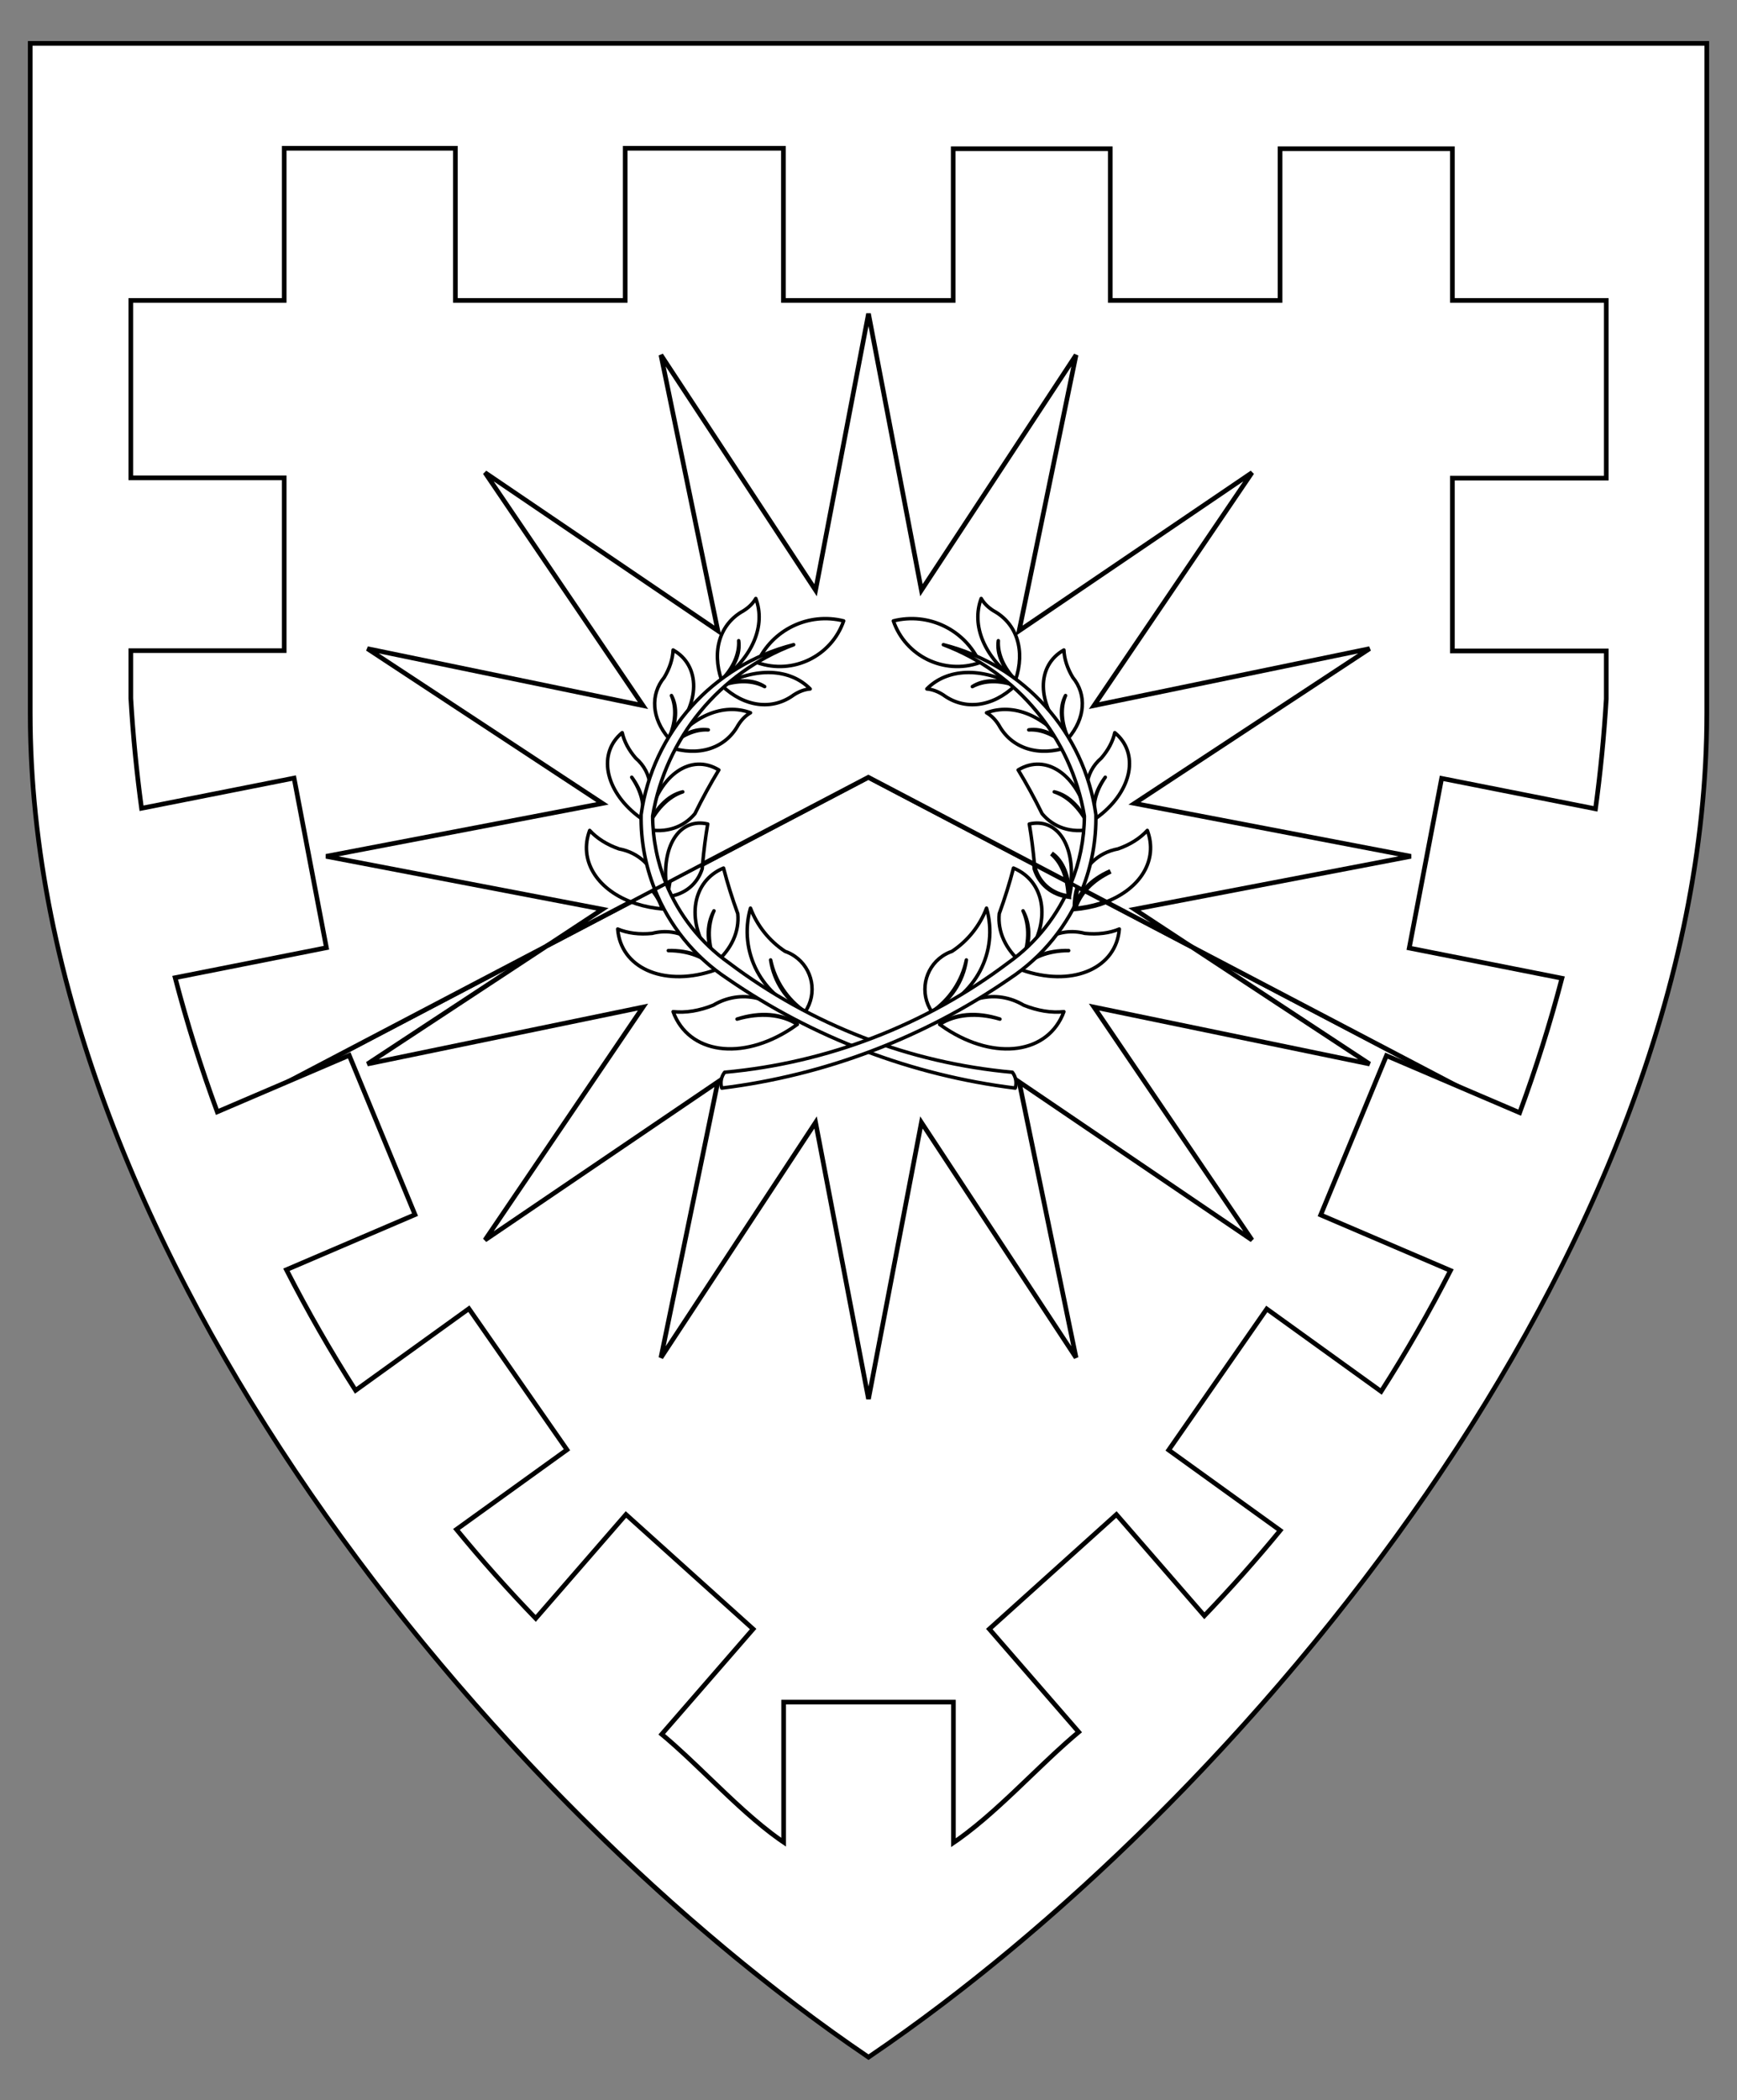
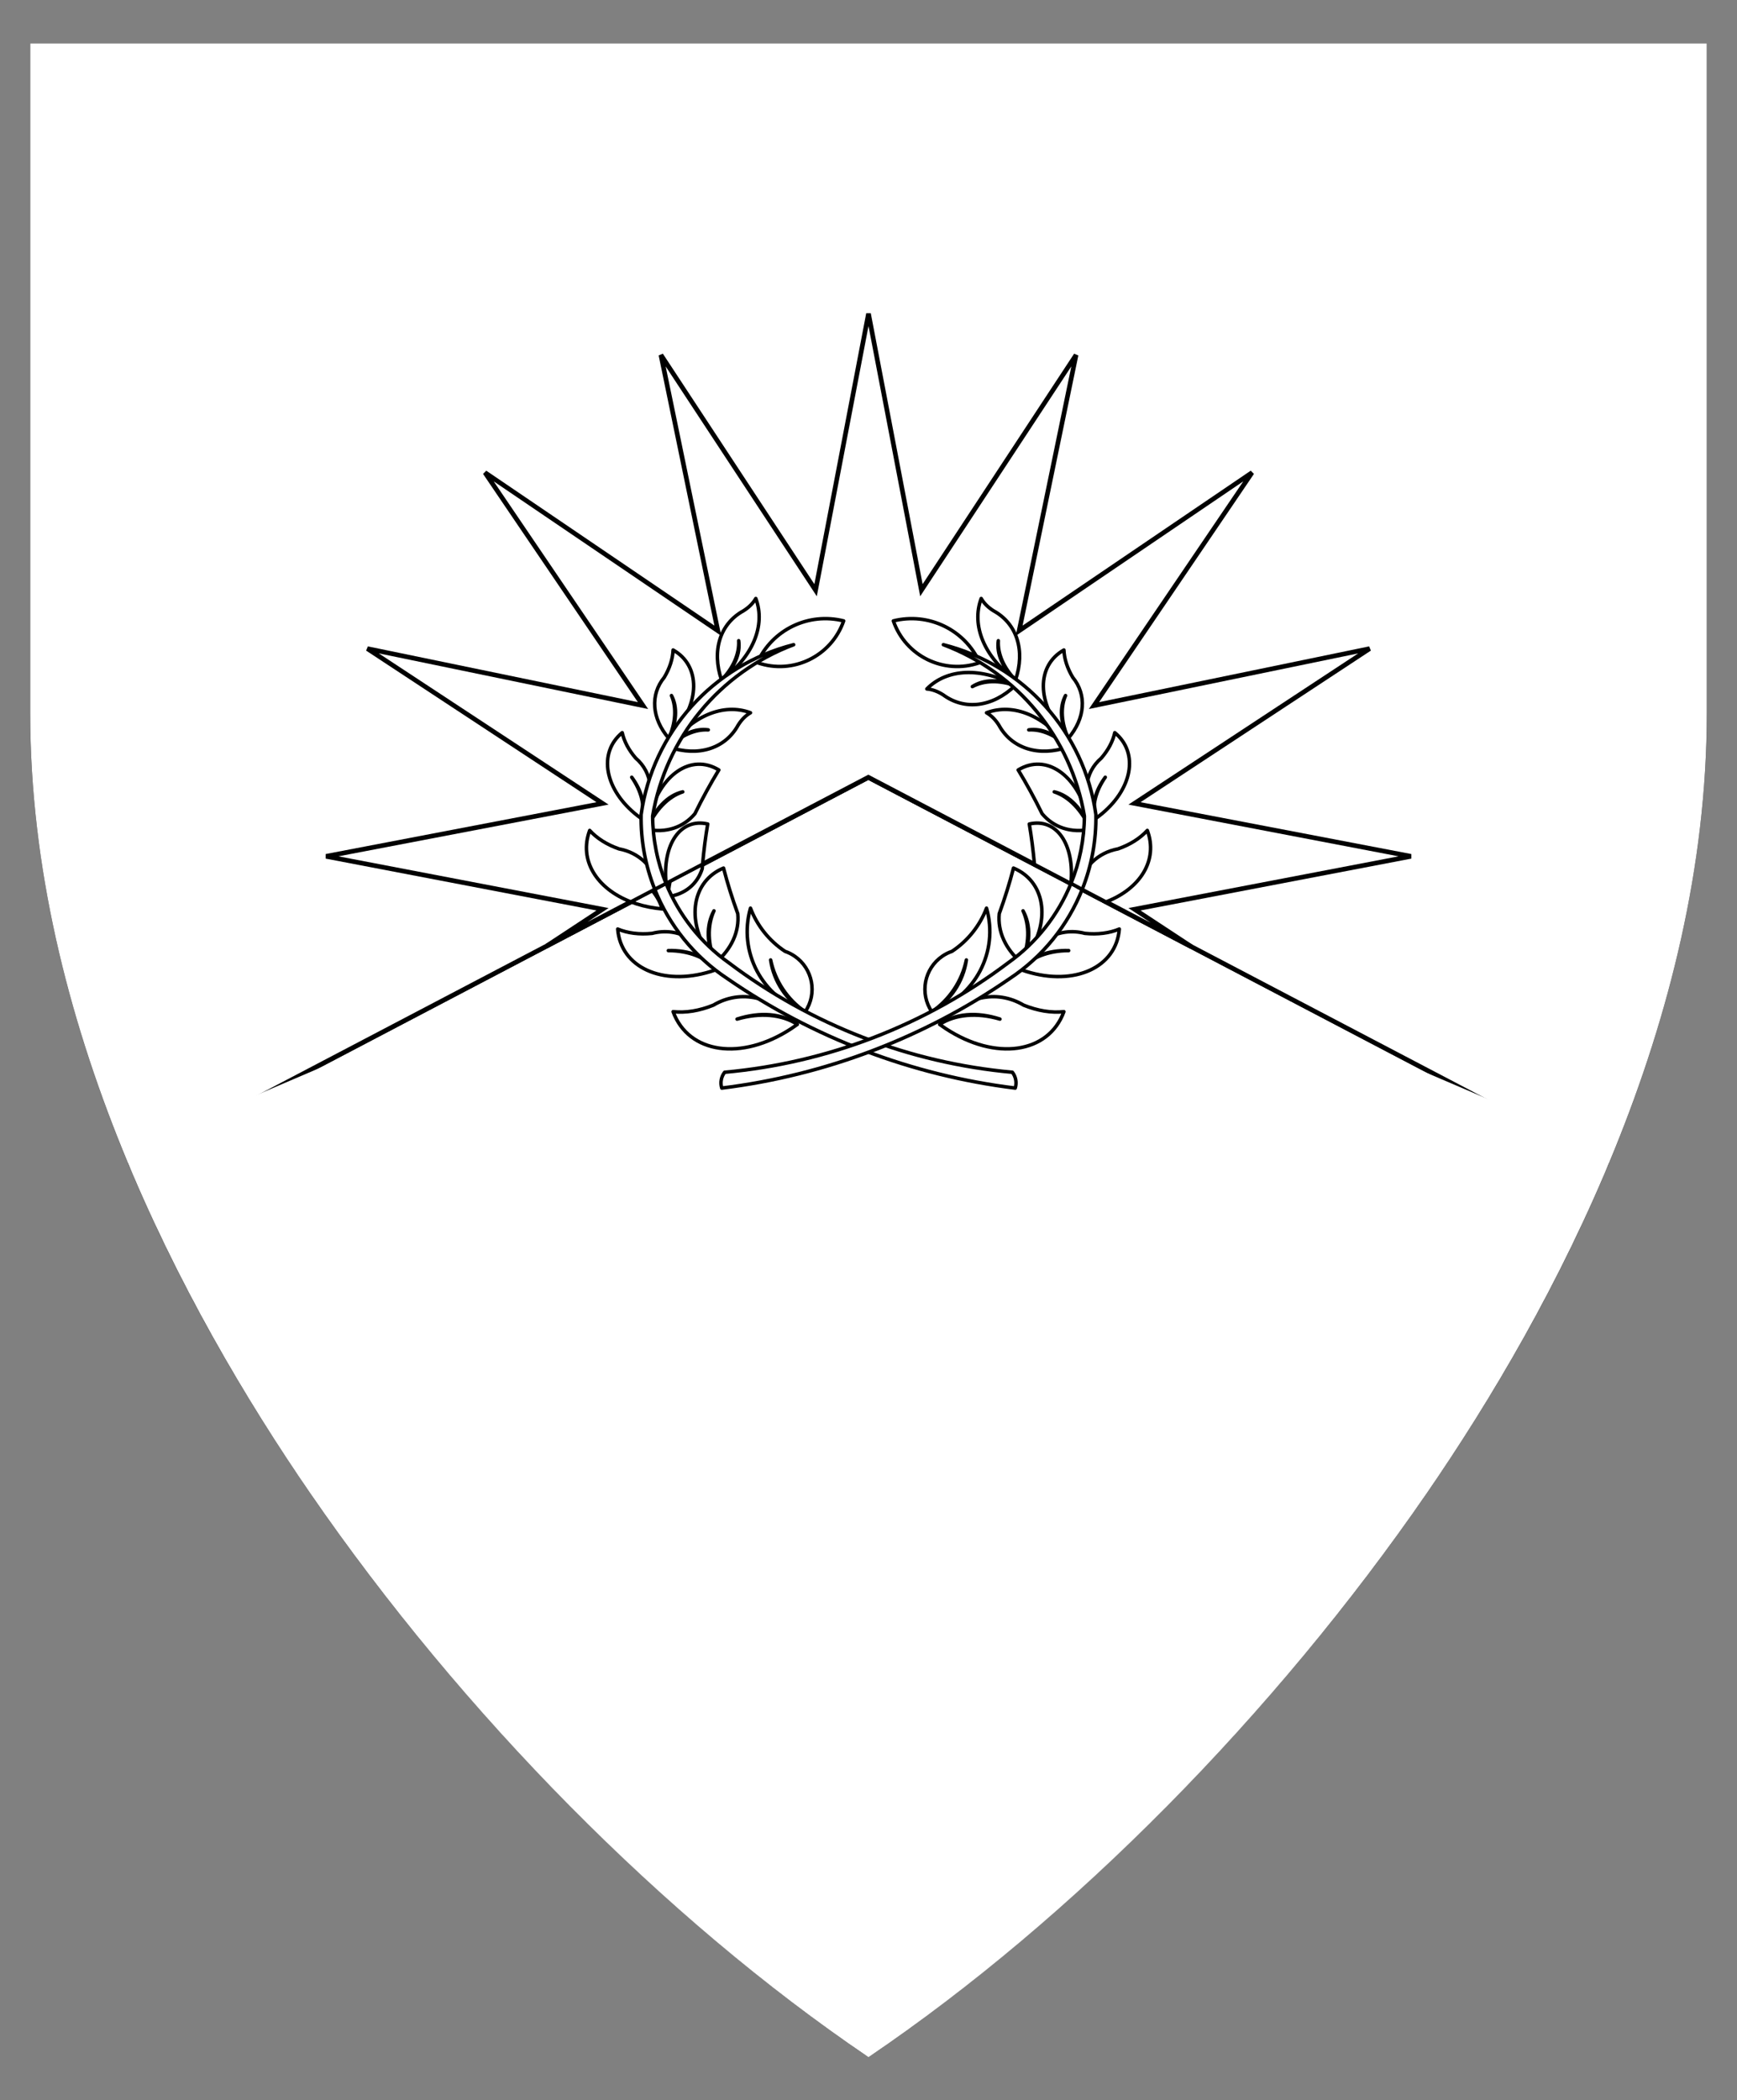
<svg xmlns="http://www.w3.org/2000/svg" version="1.1" id="Field" x="0px" y="0px" width="373.75px" height="451.681px" viewBox="0 0 373.75 451.681" enable-background="new 0 0 373.75 451.681" xml:space="preserve">
  <rect x="0" y="0" width="373.75" height="451.681" fill="#808080" stroke="none" />
  <g>
    <path fill="#FFFFFF" stroke="#000000" d="M28.16,250.364l158.682-83.197l158.757,83.176   c-33.728,80.611-101.706,152.796-158.724,191.485C129.863,403.143,61.891,330.967,28.16,250.364z" />
    <path fill="#FFFFFF" stroke="#000000" d="M28.16,250.364l158.682-83.197l158.745,83.203l0.012-0.027   c13.198-31.543,21.151-64.377,21.151-96.999V9.828H7v143.516C7,185.973,14.957,218.814,28.16,250.364z" />
  </g>
  <g>
-     <polygon fill="#FFFFFF" stroke="#000000" points="117.706,203.403 186.842,167.167 256.304,203.574 256.306,203.575 294.7,228.829    235.394,216.588 269.4,266.693 219.294,232.688 231.536,291.992 198.26,241.4 186.875,300.875 175.49,241.4 142.213,291.992    154.455,232.688 104.35,266.693 138.356,216.588 79.051,228.829  " />
    <polygon fill="#FFFFFF" stroke="#000000" points="256.304,203.574 186.842,167.167 117.706,203.403 129.643,195.552    70.167,184.167 129.643,172.784 79.051,139.504 138.356,151.748 104.35,101.642 154.455,135.648 142.213,76.343 175.49,126.935    186.875,67.459 198.26,126.935 231.536,76.343 219.294,135.648 269.4,101.642 235.394,151.748 294.7,139.504 244.107,172.784    303.584,184.167 244.107,195.552 256.306,203.575  " />
  </g>
  <g id="Laurel_1_2_">
    <g>
      <path id="path29_1_" fill="#FFFFFF" stroke="#000000" stroke-width="0.75" stroke-linecap="round" stroke-linejoin="round" stroke-miterlimit="3" d="    M165.815,206.457c0.951,4.534,3.612,8.526,7.43,11.146c2.677-3.942,1.649-9.307-2.292-11.982    c-0.632-0.429-1.318-0.773-2.042-1.021c-3.388-2.244-5.986-5.492-7.431-9.288c-2.695,9.382,2.498,19.221,11.765,22.291    C169.22,215.194,166.489,211.101,165.815,206.457z" />
      <path id="path34_1_" fill="#FFFFFF" stroke="#000000" stroke-width="0.75" stroke-linecap="round" stroke-linejoin="round" stroke-miterlimit="3" d="    M153.621,195.893c-1.459,3.216-1.346,7.222,0.313,11.184c3.46-2.937,5.195-6.75,4.813-10.573c-1.194-3.262-2.219-6.537-3.068-9.81    c-6.7,2.781-8.114,11.062-3.162,18.498c0.432,0.648,0.906,1.278,1.417,1.885C152.014,203.103,151.897,198.996,153.621,195.893z" />
      <path id="path39_1_" fill="#FFFFFF" stroke="#000000" stroke-width="0.75" stroke-linecap="round" stroke-linejoin="round" stroke-miterlimit="3" d="    M143.322,189.978c0.018,0.184,0.038,0.37,0.061,0.556c0.091,0.761,0.221,1.53,0.385,2.302c-0.022-4.277,1.346-7.678,3.726-9.264    c-2.223,1.822-3.558,5.139-3.726,9.264c3.612-0.503,6.252-2.659,7.321-5.975c0.027-0.334,0.055-0.667,0.085-1L143.322,189.978z" />
      <path id="path74_1_" fill="#FFFFFF" stroke="#000000" stroke-width="0.75" stroke-linecap="round" stroke-linejoin="round" stroke-miterlimit="3" d="    M135.734,193.956c1.639,0.632,3.452,1.101,5.409,1.371c0.44,0.061,0.882,0.111,1.329,0.15c-0.93-3.298-3.691-6.203-7.672-8.074    c4.114,1.777,6.917,4.726,7.672,8.074c0.019-1.699-0.193-3.288-0.61-4.732L135.734,193.956z" />
      <path id="path79_1_" fill="#FFFFFF" stroke="#000000" stroke-width="0.75" stroke-linecap="round" stroke-linejoin="round" stroke-miterlimit="3" d="    M143.806,204.441c4.479-0.128,8.266,1.36,10.365,4.074c-2.806-6.196-8.21-9.23-13.854-7.778c-2.725,0.28-5.271-0.041-7.409-0.932    c0.647,8.251,9.599,12.341,19.996,9.135c0.424-0.13,0.846-0.271,1.267-0.425C151.934,205.919,148.207,204.455,143.806,204.441z" />
      <path id="path84_1_" fill="#FFFFFF" stroke="#000000" stroke-width="0.75" stroke-linecap="round" stroke-linejoin="round" stroke-miterlimit="3" d="    M158.593,219.172c5.015-1.624,9.755-1.209,12.977,1.139c-5.115-6.017-12.169-7.631-18.079-4.135    c-2.988,1.214-5.965,1.698-8.658,1.403c3.323,9.036,14.713,10.663,25.439,3.63c0.438-0.288,0.871-0.588,1.298-0.899    C168.231,218.142,163.563,217.73,158.593,219.172z" />
      <path id="path89_1_" fill="#FFFFFF" stroke="#000000" stroke-width="0.75" stroke-linecap="round" stroke-linejoin="round" stroke-miterlimit="3" d="    M140.882,191.254c3.083,7.74,8.479,14.495,15.643,19.228c18.445,12.715,39.688,20.788,61.921,23.53    c0.365-1.168,0.134-2.439-0.618-3.404c-22.126-2.002-43.252-10.153-60.991-23.528c-6.124-4.353-10.771-10.309-13.53-17.081    L140.882,191.254z" />
      <path id="path102_1_" fill="#FFFFFF" stroke="#000000" stroke-width="0.75" stroke-linecap="round" stroke-linejoin="round" stroke-miterlimit="3" d="    M207.936,206.457c-0.949,4.534-3.611,8.526-7.431,11.146c-2.676-3.942-1.649-9.307,2.294-11.982    c0.632-0.429,1.317-0.773,2.042-1.021c3.387-2.244,5.985-5.492,7.43-9.288c2.694,9.382-2.498,19.221-11.766,22.291    C204.532,215.194,207.261,211.101,207.936,206.457z" />
      <path id="path107_1_" fill="#FFFFFF" stroke="#000000" stroke-width="0.75" stroke-linecap="round" stroke-linejoin="round" stroke-miterlimit="3" d="    M220.13,195.893c1.459,3.216,1.346,7.222-0.315,11.184c-3.457-2.937-5.193-6.75-4.811-10.573c1.193-3.262,2.219-6.537,3.067-9.81    c6.7,2.781,8.116,11.062,3.162,18.498c-0.434,0.648-0.905,1.278-1.419,1.885C221.738,203.103,221.855,198.996,220.13,195.893z" />
      <path id="path152_1_" fill="#FFFFFF" stroke="#000000" stroke-width="0.75" stroke-linecap="round" stroke-linejoin="round" stroke-miterlimit="3" d="    M229.943,204.441c-4.478-0.128-8.265,1.36-10.363,4.074c2.807-6.196,8.213-9.23,13.854-7.778c2.725,0.28,5.273-0.041,7.409-0.932    c-0.647,8.251-9.6,12.341-19.996,9.135c-0.425-0.13-0.847-0.271-1.267-0.425C221.815,205.919,225.544,204.455,229.943,204.441z" />
      <path id="path157_1_" fill="#FFFFFF" stroke="#000000" stroke-width="0.75" stroke-linecap="round" stroke-linejoin="round" stroke-miterlimit="3" d="    M215.158,219.172c-5.015-1.624-9.757-1.209-12.979,1.139c5.116-6.017,12.172-7.631,18.079-4.135    c2.99,1.214,5.967,1.698,8.66,1.403c-3.324,9.036-14.713,10.663-25.44,3.63c-0.437-0.288-0.869-0.588-1.299-0.899    C205.521,218.142,210.188,217.73,215.158,219.172z" />
      <path id="path162_2_" fill="#FFFFFF" stroke="#000000" stroke-width="0.75" stroke-linecap="round" stroke-linejoin="round" stroke-miterlimit="3" d="    M232.856,191.285c-3.086,7.727-8.478,14.47-15.632,19.196c-18.443,12.715-39.686,20.788-61.919,23.53    c-0.366-1.168-0.133-2.439,0.618-3.404c22.127-2.002,43.253-10.153,60.991-23.528c6.126-4.355,10.774-10.315,13.534-17.093    L232.856,191.285z" />
    </g>
    <g>
      <path id="path24_1_" fill="#FFFFFF" stroke="#000000" stroke-width="0.75" stroke-linecap="round" stroke-linejoin="round" stroke-miterlimit="3" d="    M162.951,142.514c3.198-7.099,11.027-10.882,18.576-8.978c-2.62,7.594-10.901,11.627-18.494,9.006    C163.006,142.534,162.979,142.523,162.951,142.514z" />
      <path id="path39_2_" fill="#FFFFFF" stroke="#000000" stroke-width="0.75" stroke-linecap="round" stroke-linejoin="round" stroke-miterlimit="3" d="    M151.174,185.861c0.263-2.953,0.632-5.837,1.105-8.644c-5.838-1.357-9.778,4.323-8.957,12.76L151.174,185.861z" />
      <path id="path44_1_" fill="#FFFFFF" stroke="#000000" stroke-width="0.75" stroke-linecap="round" stroke-linejoin="round" stroke-miterlimit="3" d="    M146.905,170.3c-3.156,1.033-5.935,3.925-7.762,8.072c4.149,0.828,7.897-0.392,10.385-3.379c1.605-3.273,3.321-6.41,5.141-9.401    c-5.971-3.633-12.702,0.972-15.029,10.285c-0.204,0.813-0.369,1.646-0.496,2.496C140.821,173.998,143.672,171.035,146.905,170.3z" />
      <path id="path49_1_" fill="#FFFFFF" stroke="#000000" stroke-width="0.75" stroke-linecap="round" stroke-linejoin="round" stroke-miterlimit="3" d="    M152.395,156.973c-2.828-0.163-5.851,1.162-8.443,3.696c6.313,2.153,12.114,0.314,14.869-4.713    c0.731-1.173,1.646-2.09,2.661-2.666c-5.822-2.182-12.643,0.689-17.529,7.379C146.486,157.924,149.585,156.567,152.395,156.973z" />
-       <path id="path54_1_" fill="#FFFFFF" stroke="#000000" stroke-width="0.75" stroke-linecap="round" stroke-linejoin="round" stroke-miterlimit="3" d="    M164.532,147.664c-2.494-1.341-5.793-1.419-9.212-0.218c4.81,4.619,10.846,5.405,15.466,2.011    c1.159-0.753,2.375-1.198,3.539-1.291c-4.355-4.439-11.75-4.719-19.005-0.72C158.775,146.028,162.158,146.108,164.532,147.664z" />
      <path id="path59_1_" fill="#FFFFFF" stroke="#000000" stroke-width="0.75" stroke-linecap="round" stroke-linejoin="round" stroke-miterlimit="3" d="    M158.942,137.798c0.163,2.827-1.161,5.851-3.695,8.442c-2.154-6.313-0.315-12.114,4.713-14.868c1.173-0.731,2.09-1.646,2.666-2.66    c2.183,5.823-0.688,12.642-7.379,17.528C157.991,143.707,159.35,140.607,158.942,137.798z" />
      <path id="path64_1_" fill="#FFFFFF" stroke="#000000" stroke-width="0.75" stroke-linecap="round" stroke-linejoin="round" stroke-miterlimit="3" d="    M144.479,149.59c1.12,2.601,0.91,5.895-0.584,9.196c-3.661-4.265-4.038-9.378-0.968-13.105c1.168-1.949,1.825-3.975,1.906-5.889    c5.959,3.359,5.882,11.504-0.174,18.191c-0.248,0.273-0.502,0.542-0.765,0.804C145.607,155.467,145.823,152.09,144.479,149.59z" />
      <path id="path69_1_" fill="#FFFFFF" stroke="#000000" stroke-width="0.75" stroke-linecap="round" stroke-linejoin="round" stroke-miterlimit="3" d="    M135.93,167.159c2.219,2.976,3.013,6.248,2.172,8.955c2.865-4.835,2.348-9.938-1.322-13.075c-1.49-1.716-2.486-3.597-2.9-5.468    c-5.285,4.343-3.793,12.351,3.33,17.884c0.291,0.226,0.589,0.445,0.893,0.659C138.798,173.369,138.015,170.148,135.93,167.159z" />
      <path id="path74_2_" fill="#FFFFFF" stroke="#000000" stroke-width="0.75" stroke-linecap="round" stroke-linejoin="round" stroke-miterlimit="3" d="    M141.863,190.745c-1.253-4.338-4.362-7.373-8.66-8.173c-2.588-0.898-4.761-2.264-6.32-3.976c-2.375,6.344,1.47,12.513,8.852,15.36    L141.863,190.745z" />
      <path id="path89_2_" fill="#FFFFFF" stroke="#000000" stroke-width="0.75" stroke-linecap="round" stroke-linejoin="round" stroke-miterlimit="3" d="    M143.307,189.998c-1.852-4.545-2.853-9.458-2.881-14.501c2.834-16.806,14.39-30.838,30.342-36.843    c-17.35,4.375-30.324,18.816-32.818,36.534c-0.101,5.583,0.927,11.033,2.932,16.066L143.307,189.998z" />
      <path id="path97_1_" fill="#FFFFFF" stroke="#000000" stroke-width="0.75" stroke-linecap="round" stroke-linejoin="round" stroke-miterlimit="3" d="    M210.8,142.514c-3.198-7.099-11.026-10.882-18.576-8.978c2.62,7.594,10.9,11.627,18.495,9.006    C210.744,142.534,210.772,142.523,210.8,142.514z" />
      <path id="path112_2_" fill="#FFFFFF" stroke="#000000" stroke-width="0.75" stroke-linecap="round" stroke-linejoin="round" stroke-miterlimit="3" d="    M222.581,185.899c-0.263-2.967-0.632-5.863-1.108-8.682c5.846-1.359,9.788,4.338,8.955,12.794L222.581,185.899z" />
-       <path id="path112_1_" fill="#FFFFFF" stroke="#000000" d="M230.428,190.012c-0.017,0.173-0.035,0.347-0.057,0.522    c-0.094,0.761-0.223,1.53-0.389,2.302c0.022-4.277-1.346-7.678-3.723-9.264c2.222,1.822,3.556,5.139,3.723,9.264    c-3.609-0.503-6.251-2.659-7.319-5.975c-0.026-0.321-0.054-0.642-0.082-0.962L230.428,190.012z" />
      <path id="path117_1_" fill="#FFFFFF" stroke="#000000" stroke-width="0.75" stroke-linecap="round" stroke-linejoin="round" stroke-miterlimit="3" d="    M226.846,170.3c3.156,1.033,5.937,3.925,7.761,8.072c-4.148,0.828-7.896-0.392-10.384-3.379c-1.605-3.273-3.321-6.41-5.14-9.401    c5.971-3.633,12.7,0.972,15.029,10.285c0.202,0.813,0.368,1.646,0.494,2.496C232.929,173.998,230.08,171.035,226.846,170.3z" />
      <path id="path122_1_" fill="#FFFFFF" stroke="#000000" stroke-width="0.75" stroke-linecap="round" stroke-linejoin="round" stroke-miterlimit="3" d="    M221.358,156.973c2.827-0.163,5.85,1.162,8.44,3.696c-6.313,2.153-12.113,0.314-14.866-4.713c-0.733-1.173-1.647-2.09-2.662-2.666    c5.823-2.182,12.644,0.689,17.528,7.379C227.267,157.924,224.165,156.567,221.358,156.973z" />
      <path id="path127_1_" fill="#FFFFFF" stroke="#000000" stroke-width="0.75" stroke-linecap="round" stroke-linejoin="round" stroke-miterlimit="3" d="    M209.221,147.664c2.493-1.341,5.792-1.419,9.213-0.218c-4.813,4.619-10.847,5.405-15.468,2.011    c-1.159-0.753-2.375-1.198-3.539-1.291c4.354-4.439,11.75-4.719,19.007-0.72C214.977,146.028,211.595,146.108,209.221,147.664z" />
      <path id="path132_1_" fill="#FFFFFF" stroke="#000000" stroke-width="0.75" stroke-linecap="round" stroke-linejoin="round" stroke-miterlimit="3" d="    M214.809,137.798c-0.161,2.827,1.162,5.851,3.697,8.442c2.151-6.313,0.314-12.114-4.715-14.868    c-1.173-0.731-2.09-1.646-2.664-2.66c-2.183,5.823,0.687,12.642,7.379,17.528C215.76,143.707,214.404,140.607,214.809,137.798z" />
      <path id="path137_1_" fill="#FFFFFF" stroke="#000000" stroke-width="0.75" stroke-linecap="round" stroke-linejoin="round" stroke-miterlimit="3" d="    M229.271,149.59c-1.12,2.601-0.911,5.895,0.585,9.196c3.659-4.265,4.036-9.378,0.967-13.105c-1.169-1.949-1.823-3.975-1.904-5.889    c-5.962,3.359-5.884,11.504,0.172,18.191c0.247,0.273,0.502,0.542,0.766,0.804C228.144,155.467,227.929,152.09,229.271,149.59z" />
      <path id="path142_1_" fill="#FFFFFF" stroke="#000000" stroke-width="0.75" stroke-linecap="round" stroke-linejoin="round" stroke-miterlimit="3" d="    M237.822,167.159c-2.22,2.976-3.015,6.248-2.174,8.955c-2.863-4.835-2.348-9.938,1.324-13.075    c1.488-1.716,2.484-3.597,2.897-5.468c5.286,4.343,3.796,12.351-3.33,17.884c-0.291,0.226-0.588,0.445-0.892,0.659    C234.954,173.369,235.734,170.148,237.822,167.159z" />
      <path id="path147_1_" fill="#FFFFFF" stroke="#000000" stroke-width="0.75" stroke-linecap="round" stroke-linejoin="round" stroke-miterlimit="3" d="    M231.88,190.772c1.249-4.353,4.363-7.398,8.668-8.201c2.588-0.898,4.761-2.264,6.319-3.976c2.38,6.354-1.481,12.533-8.888,15.375    L231.88,190.772z" />
-       <path id="path147_2_" fill="#FFFFFF" stroke="#000000" d="M237.979,193.97c-1.629,0.625-3.43,1.088-5.373,1.357    c-0.439,0.061-0.882,0.111-1.329,0.15c0.932-3.298,3.692-6.203,7.674-8.074c-4.113,1.777-6.916,4.726-7.674,8.074    c-0.019-1.688,0.19-3.268,0.603-4.705L237.979,193.97z" />
      <path id="path162_1_" fill="#FFFFFF" stroke="#000000" stroke-width="0.75" stroke-linecap="round" stroke-linejoin="round" stroke-miterlimit="3" d="    M230.449,189.986c1.85-4.542,2.85-9.451,2.877-14.489c-2.835-16.806-14.392-30.838-30.342-36.843    c17.349,4.375,30.323,18.816,32.817,36.534c0.101,5.594-0.932,11.056-2.945,16.098L230.449,189.986z" />
    </g>
  </g>
  <g>
    <path fill="#FFFFFF" d="M186.594,442.242C143.122,412.744,99.45,368.618,66.778,321.18C39.279,281.255,6.5,219.727,6.5,153.344   V9.328h360.75v144.016c0,66.383-32.779,127.911-60.277,167.836c-32.673,47.438-76.345,91.564-119.817,121.063l-0.281,0.19   L186.594,442.242z M205.148,366.064v30.243c5.665-3.843,11.245-9.188,16.648-14.363c3.559-3.409,6.928-6.636,10.306-9.452   l-19.235-22.142l27.354-24.633l18.923,21.776c5.668-5.894,11.155-12.063,16.32-18.351l-23.994-17.292l21.102-30.34l24.609,17.735   c5.368-8.393,10.386-17.135,14.923-26.004l-27.93-11.95l14.146-34.257l28.666,12.261c3.489-9.457,6.547-19.177,9.093-28.91   l-32.853-6.498l6.972-36.488l33.104,6.552c1.071-7.842,1.851-15.795,2.316-23.649l-0.001-10.307h-33.107v-37.166h33.107V64.614   h-33.107V31.987H275.43v32.627h-36.53V31.987h-33.796v32.627h-36.538V31.89h-34.041v32.725H97.988V31.89H61.15v32.725H28.148   v38.151H61.15v37.167H28.148v10.297c0.464,7.843,1.241,15.791,2.308,23.604l32.817-6.492l6.963,36.481l-32.551,6.446   c2.539,9.715,5.586,19.417,9.062,28.851l28.395-12.151l14.154,34.263l-27.667,11.842c4.521,8.842,9.523,17.567,14.878,25.95   l24.385-17.571l21.107,30.341l-23.783,17.134c5.402,6.584,11.135,13.018,17.053,19.136l19.419-22.346l27.363,24.633l-19.667,22.624   c3.344,2.773,6.676,5.975,10.196,9.356c5.208,5.003,10.584,10.168,16.037,13.872v-30.139H205.148z" />
-     <path d="M366.75,9.828v143.516c0,115.989-100.547,234.656-179.875,288.484C107.547,388,7,269.333,7,153.344V9.828H366.75    M98.488,64.114V31.39H60.65v32.725H27.648v39.151H60.65v36.167H27.648v10.797c0.478,8.093,1.273,16.166,2.385,24.197l32.843-6.497   l6.776,35.499l-32.584,6.453c2.625,10.117,5.76,20.098,9.393,29.905l28.413-12.159l13.771,33.339l-27.705,11.858   c4.693,9.219,9.843,18.199,15.431,26.914l24.401-17.583l20.536,29.52l-23.815,17.157c5.644,6.903,11.582,13.566,17.797,19.97   l19.442-22.373l26.62,23.964l-19.681,22.641c8.775,7.187,17.939,17.898,27.447,24.103v-30.572h35.531v30.677   c9.766-6.374,19.173-17.28,28.167-24.69l-19.249-22.157l26.611-23.964l18.947,21.805c5.949-6.163,11.644-12.563,17.063-19.186   l-24.026-17.315l20.53-29.519l24.625,17.746c5.605-8.729,10.77-17.728,15.476-26.967l-27.968-11.967l13.765-33.332l28.684,12.268   c3.645-9.825,6.791-19.826,9.425-29.964l-32.887-6.504l6.784-35.506l33.131,6.557c1.112-8.038,1.912-16.114,2.393-24.212v-10.837   h-33.107v-36.166h33.107V64.114h-33.107V31.487H274.93v32.627h-35.53V31.487h-34.796v32.627h-35.538V31.39h-35.041v32.725H98.488    M367.75,8.828h-1H7H6v1v143.516c0,66.512,32.827,128.136,60.366,168.12c32.707,47.487,76.426,91.66,119.948,121.191l0.562,0.382   l0.562-0.382c43.521-29.531,87.241-73.704,119.947-121.191c27.539-39.984,60.366-101.608,60.366-168.12V9.828V8.828L367.75,8.828z    M135.024,32.39h33.041v31.725v1h1h35.538h1v-1V32.487h32.796v31.627v1h1h35.53h1v-1V32.487h36.082v31.627v1h1h32.107v37.217   h-32.107h-1v1v36.166v1h1h32.107v9.808c-0.455,7.656-1.208,15.406-2.239,23.055l-32.09-6.351l-0.987-0.195l-0.189,0.989   l-6.784,35.506l-0.187,0.976l0.975,0.193l31.845,6.298c-2.471,9.376-5.415,18.737-8.763,27.856l-27.716-11.854l-0.932-0.398   l-0.386,0.936l-13.765,33.332l-0.377,0.913l0.907,0.388l26.983,11.546c-4.385,8.534-9.214,16.948-14.37,25.039l-23.768-17.128   l-0.825-0.595l-0.581,0.835l-20.53,29.519l-0.562,0.808l0.798,0.575l23.162,16.692c-4.942,5.996-10.175,11.881-15.577,17.516   l-18.229-20.979l-0.668-0.768l-0.756,0.681l-26.611,23.964l-0.73,0.657l0.645,0.742l18.58,21.387   c-3.26,2.748-6.513,5.863-9.94,9.146c-5.14,4.924-10.438,9.999-15.803,13.771v-28.79v-1h-1h-35.531h-1v1v28.685   c-5.152-3.635-10.248-8.53-15.191-13.278c-3.389-3.256-6.605-6.346-9.83-9.053l19.009-21.868l0.645-0.742l-0.73-0.657   l-26.62-23.964l-0.756-0.681l-0.667,0.768l-18.727,21.55c-5.651-5.863-11.13-12.011-16.309-18.302l22.951-16.534l0.798-0.575   l-0.562-0.808l-20.536-29.52l-0.581-0.835l-0.825,0.595L76.644,298.31c-5.143-8.082-9.958-16.479-14.326-24.986l26.721-11.438   l0.908-0.388l-0.377-0.913l-13.771-33.339l-0.387-0.936l-0.931,0.398l-27.445,11.745c-3.334-9.098-6.268-18.438-8.731-27.797   l31.543-6.247l0.974-0.193l-0.186-0.976l-6.776-35.499l-0.189-0.989l-0.988,0.195L30.88,173.24   c-1.027-7.622-1.778-15.368-2.232-23.04v-9.767H60.65h1v-1v-36.167v-1h-1H28.648V65.114H60.65h1v-1V32.39h35.838v31.725v1h1h35.536   h1v-1V32.39L135.024,32.39z" />
  </g>
</svg>